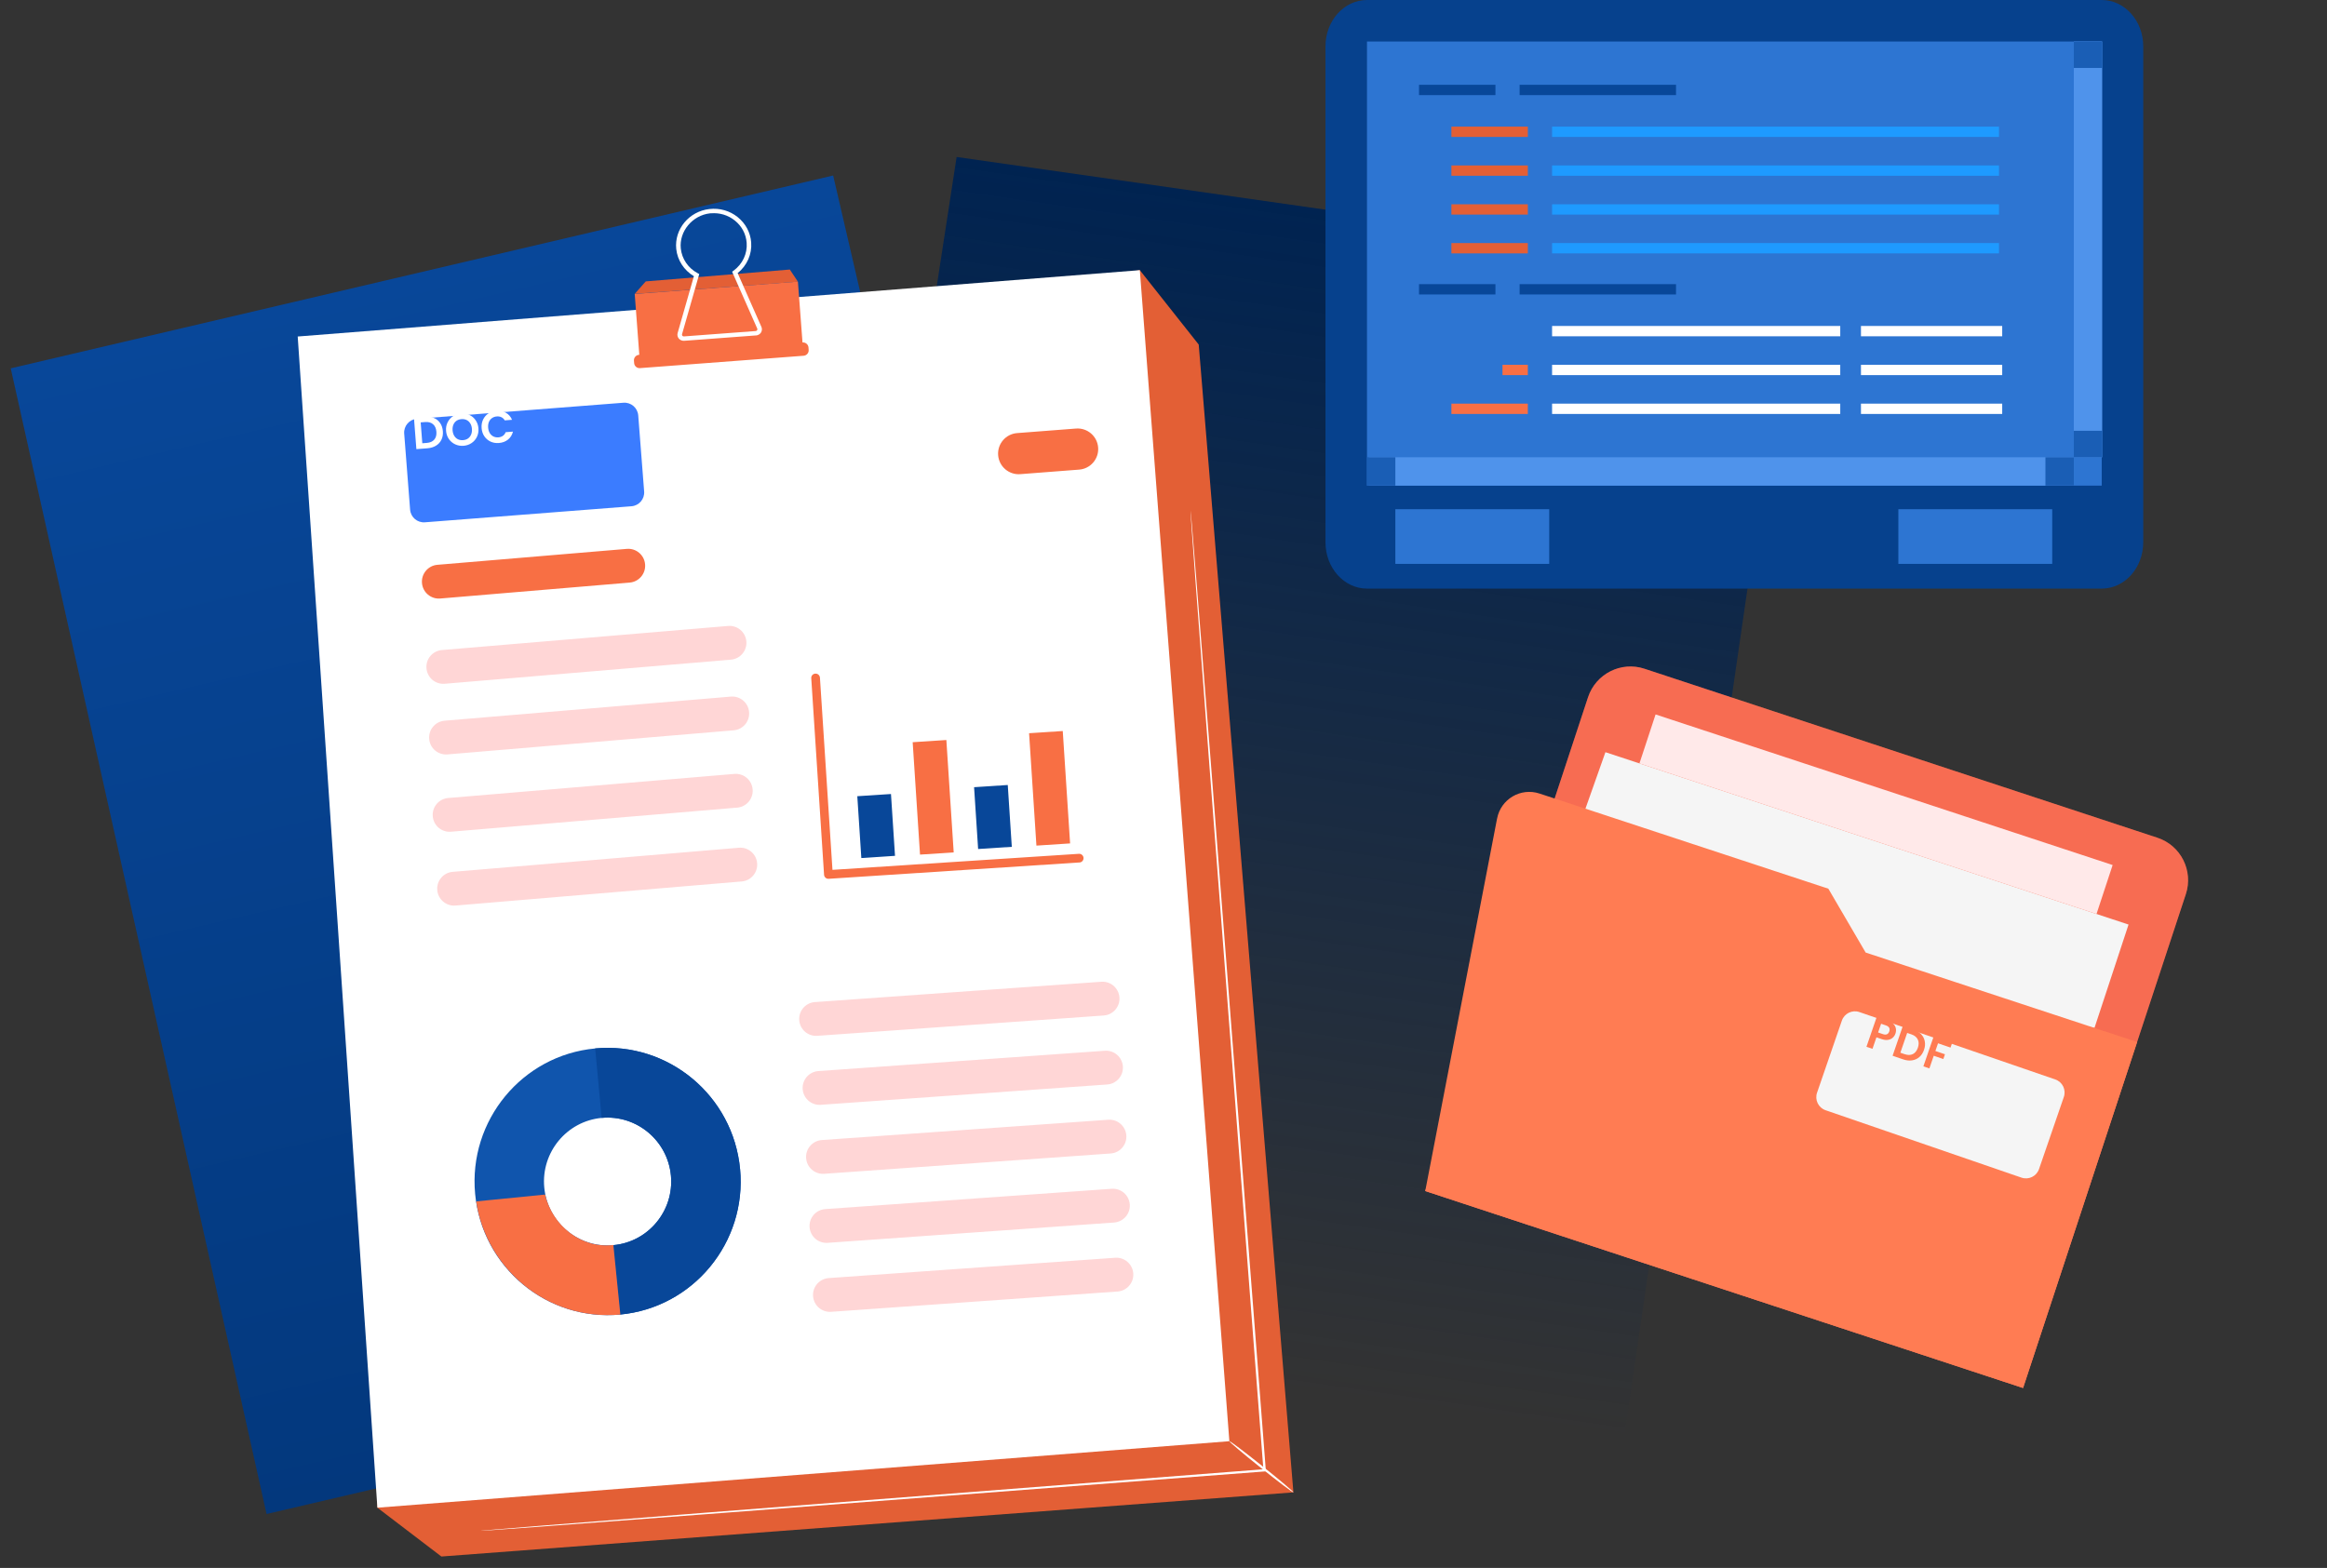
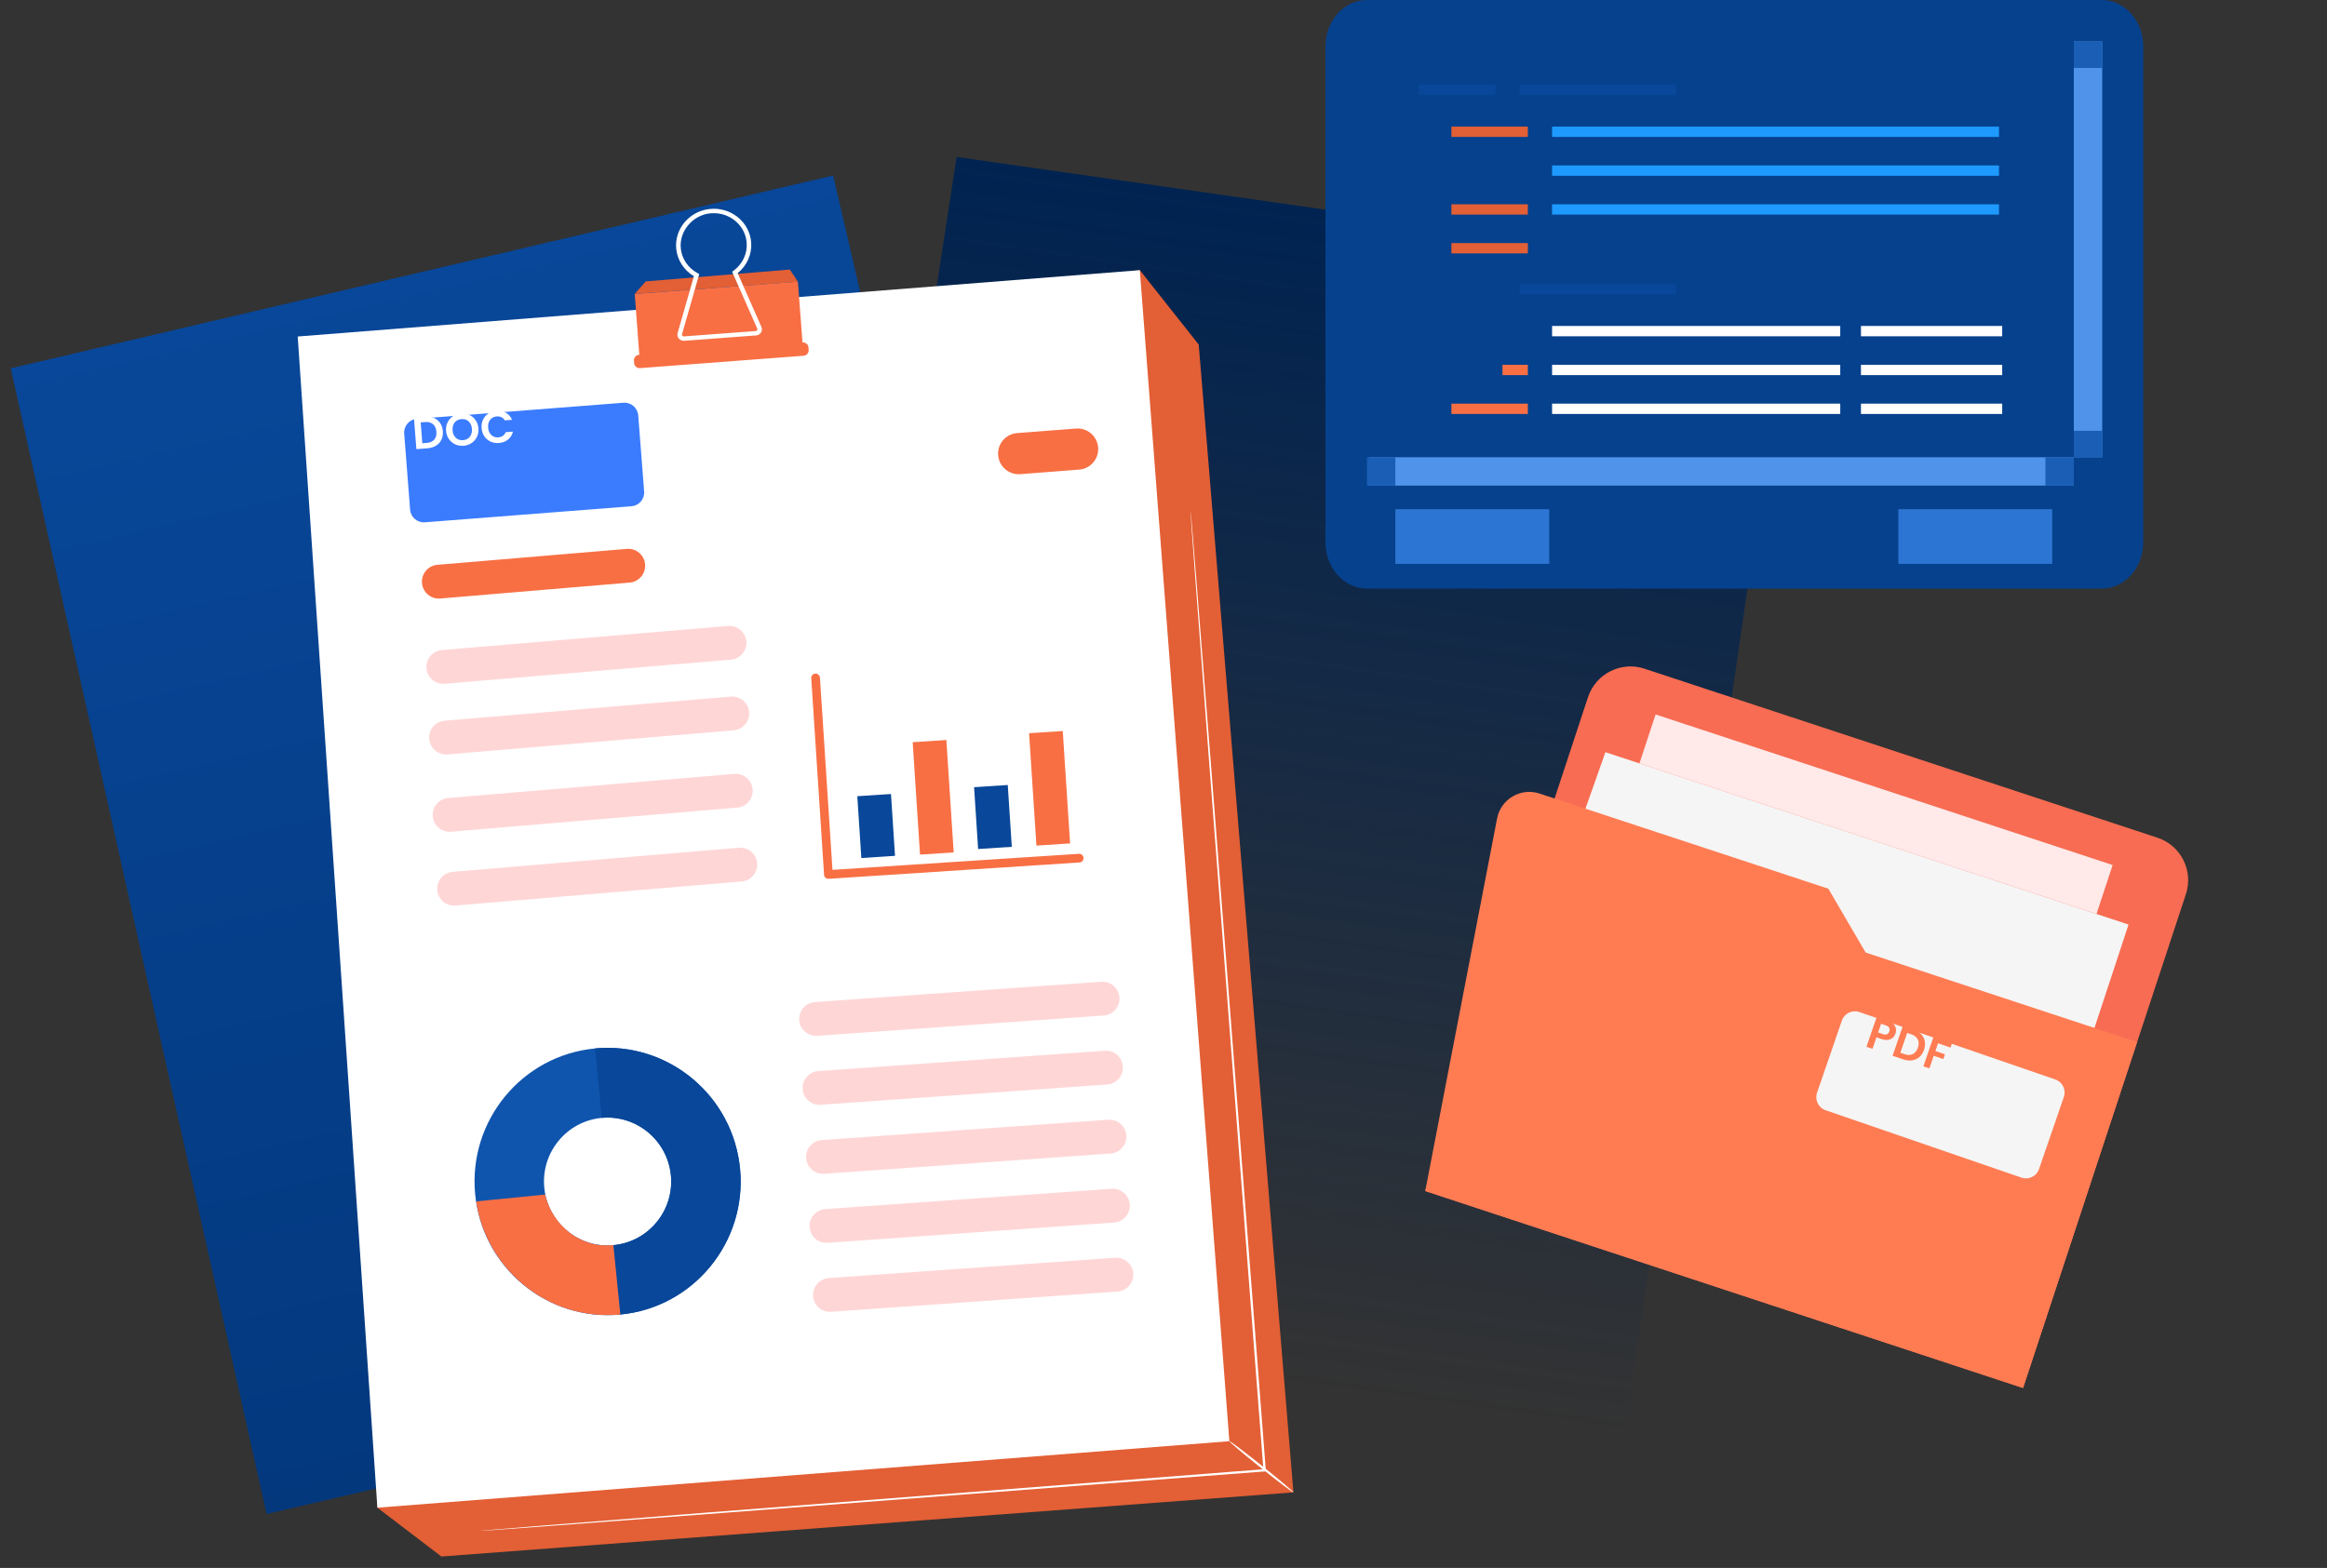
<svg xmlns="http://www.w3.org/2000/svg" width="319" height="215" viewBox="0 0 319 215" fill="none">
  <rect x="0" y="0" width="319" height="215" fill="#333333" stroke="none" />
  <path d="M245.777 37.904L222.625 197.273L106.665 180.618L131.14 21.525L245.777 37.904Z" fill="url(#paint0_linear_2731_12580)" />
  <path d="M114.214 24.065L150.619 180.938L36.544 207.604L1.472 50.506L114.214 24.065Z" fill="url(#paint1_linear_2731_12580)" />
  <g clip-path="url(#clip0_2731_12580)">
    <path d="M217.694 95.615L195.383 163.315L277.337 190.323L299.648 122.623C300.709 119.402 298.968 115.932 295.76 114.875L225.426 91.696C222.218 90.639 218.755 92.394 217.694 95.615Z" fill="#FF725E" />
    <g opacity="0.3">
      <path d="M217.694 95.615L195.383 163.315L277.337 190.323L299.648 122.623C300.709 119.402 298.968 115.932 295.76 114.875L225.426 91.696C222.218 90.639 218.755 92.394 217.694 95.615Z" fill="#E35F35" />
    </g>
    <path d="M211.353 127.811L220.082 103.142L291.795 126.775L287.123 140.951" fill="#F5F5F5" />
    <path d="M289.614 118.614L226.957 97.966L224.745 104.679L287.402 125.327L289.614 118.614Z" fill="#FFE9E9" />
    <path d="M205.225 112.256L195.382 163.315L277.336 190.323L292.971 142.879L255.756 130.614L250.643 121.86L211.045 108.811C208.469 107.962 205.739 109.571 205.23 112.243L205.225 112.256Z" fill="#FF7C53" />
    <path d="M252.495 139.947L249.092 149.836C248.752 150.822 249.277 151.898 250.264 152.237L277.119 161.479C278.106 161.818 279.181 161.294 279.521 160.307L282.924 150.418C283.263 149.431 282.739 148.355 281.752 148.016L254.897 138.775C253.91 138.435 252.835 138.96 252.495 139.947Z" fill="#F5F5F5" />
    <path d="M259.84 141.727C259.765 141.946 259.641 142.134 259.469 142.29C259.3 142.447 259.084 142.546 258.82 142.587C258.56 142.629 258.261 142.592 257.923 142.476L257.234 142.239L256.691 143.817L255.867 143.533L257.281 139.424L258.794 139.945C259.112 140.054 259.364 140.202 259.55 140.389C259.736 140.576 259.851 140.784 259.894 141.014C259.942 141.246 259.924 141.483 259.84 141.727ZM258.117 141.799C258.344 141.877 258.531 141.884 258.676 141.82C258.822 141.752 258.928 141.623 258.992 141.435C259.13 141.035 258.975 140.757 258.528 140.603L257.875 140.379L257.463 141.574L258.117 141.799ZM262.299 141.151C262.731 141.299 263.081 141.514 263.348 141.795C263.62 142.077 263.79 142.405 263.859 142.78C263.933 143.152 263.899 143.545 263.757 143.957C263.615 144.369 263.4 144.699 263.113 144.947C262.831 145.192 262.496 145.342 262.109 145.398C261.725 145.454 261.317 145.408 260.885 145.26L259.449 144.766L260.863 140.656L262.299 141.151ZM261.097 144.549C261.529 144.698 261.903 144.695 262.219 144.54C262.536 144.386 262.768 144.095 262.915 143.667C263.062 143.239 263.059 142.865 262.906 142.545C262.754 142.22 262.463 141.984 262.031 141.835L261.448 141.635L260.514 144.349L261.097 144.549ZM267.62 142.982L267.391 143.647L265.678 143.057L265.315 144.111L266.628 144.563L266.403 145.216L265.09 144.765L264.493 146.501L263.669 146.218L265.083 142.108L267.62 142.982Z" fill="#FF7C53" />
  </g>
  <g clip-path="url(#clip1_2731_12580)">
    <path d="M164.329 47.249L177.309 204.636L60.508 213.43L51.734 206.736L47.406 54.543L156.255 37.046L164.329 47.249Z" fill="#E35F35" />
    <path d="M156.255 37.046L168.529 197.62L51.734 206.736L40.812 46.142L156.255 37.046Z" fill="white" />
    <path d="M60.967 93.758L100.196 90.454C101.475 90.35 102.424 89.222 102.314 87.95C102.209 86.67 101.082 85.721 99.809 85.832L60.581 89.135C59.301 89.24 58.352 90.367 58.463 91.64C58.567 92.919 59.694 93.868 60.967 93.758Z" fill="#FFD6D6" />
    <path d="M61.346 103.445L100.574 100.142C101.854 100.037 102.802 98.91 102.692 97.637C102.588 96.358 101.46 95.409 100.182 95.519L60.953 98.823C59.674 98.927 58.725 100.054 58.835 101.327C58.94 102.607 60.067 103.556 61.34 103.445L61.346 103.445Z" fill="#FFD6D6" />
    <path d="M61.83 114.046L101.058 110.743C102.337 110.638 103.286 109.511 103.176 108.238C103.071 106.959 101.944 106.01 100.671 106.12L61.443 109.424C60.164 109.528 59.215 110.656 59.325 111.928C59.43 113.208 60.557 114.157 61.83 114.046Z" fill="#FFD6D6" />
    <path d="M62.447 124.17L101.675 120.867C102.955 120.762 103.903 119.635 103.793 118.362C103.689 117.083 102.561 116.134 101.289 116.244L62.06 119.548C60.781 119.652 59.832 120.78 59.942 122.052C60.047 123.332 61.174 124.281 62.447 124.17Z" fill="#FFD6D6" />
    <path d="M112.041 142.033L151.309 139.247C152.59 139.155 153.552 138.044 153.459 136.77C153.366 135.49 152.256 134.528 150.982 134.62L111.714 137.406C110.433 137.498 109.471 138.609 109.564 139.883C109.656 141.163 110.767 142.125 112.041 142.033Z" fill="#FFD6D6" />
    <path d="M112.513 151.493L151.781 148.707C153.062 148.615 154.024 147.504 153.931 146.23C153.839 144.95 152.729 143.988 151.454 144.08L112.186 146.866C110.906 146.958 109.943 148.069 110.036 149.343C110.129 150.623 111.239 151.585 112.513 151.493Z" fill="#FFD6D6" />
    <path d="M112.985 160.953L152.254 158.167C153.534 158.075 154.496 156.964 154.404 155.69C154.311 154.41 153.201 153.448 151.926 153.54L112.658 156.326C111.378 156.418 110.416 157.528 110.508 158.803C110.601 160.083 111.711 161.045 112.985 160.953Z" fill="#FFD6D6" />
    <path d="M113.458 170.419L152.727 167.634C154.007 167.541 154.969 166.431 154.877 165.157C154.784 163.876 153.674 162.914 152.4 163.007L113.131 165.792C111.851 165.885 110.889 166.995 110.981 168.269C111.074 169.55 112.184 170.512 113.458 170.419Z" fill="#FFD6D6" />
    <path d="M113.931 179.879L153.206 177.093C154.486 177 155.448 175.89 155.356 174.616C155.263 173.336 154.153 172.373 152.879 172.466L113.61 175.251C112.33 175.344 111.368 176.454 111.46 177.729C111.553 179.009 112.663 179.971 113.937 179.879L113.931 179.879Z" fill="#FFD6D6" />
    <path d="M60.353 82.069L86.315 79.885C87.594 79.78 88.543 78.653 88.433 77.38C88.328 76.101 87.201 75.152 85.928 75.262L59.966 77.446C58.687 77.551 57.738 78.678 57.848 79.951C57.953 81.23 59.08 82.179 60.353 82.069Z" fill="#F86F44" />
    <path d="M87.012 40.295L88.526 38.585L108.274 36.959L109.385 38.628L87.012 40.295Z" fill="#E35F35" />
    <path d="M110.071 47.741L109.383 38.621L87.011 40.308L87.699 49.428L110.071 47.741Z" fill="#F86F44" />
    <path d="M110.857 47.98L110.832 47.647C110.801 47.236 110.442 46.928 110.031 46.959L87.594 48.655C87.183 48.686 86.875 49.045 86.906 49.456L86.932 49.789C86.963 50.2 87.321 50.508 87.732 50.477L110.169 48.781C110.58 48.749 110.888 48.391 110.857 47.98Z" fill="#F86F44" />
    <path d="M103.649 45.993C103.649 45.993 103.643 45.994 103.637 45.994L93.796 46.73C93.516 46.752 93.238 46.635 93.06 46.428C92.882 46.214 92.818 45.931 92.894 45.668L95.124 37.873C93.762 37.062 92.865 35.682 92.704 34.138C92.424 31.429 94.467 28.972 97.257 28.661C98.652 28.5 100.042 28.895 101.127 29.77C102.213 30.644 102.871 31.875 102.976 33.237C103.101 34.857 102.407 36.413 101.122 37.452L104.379 44.823C104.488 45.072 104.468 45.361 104.325 45.594C104.181 45.821 103.929 45.972 103.655 45.999L103.649 45.993ZM97.446 29.245C97.405 29.249 97.369 29.251 97.327 29.255C94.917 29.524 93.082 31.732 93.328 34.072C93.474 35.498 94.338 36.766 95.644 37.462L95.856 37.577L93.499 45.825C93.474 45.899 93.493 45.981 93.546 46.043C93.598 46.105 93.672 46.135 93.756 46.128L103.597 45.393C103.686 45.386 103.749 45.345 103.791 45.276C103.834 45.207 103.84 45.129 103.81 45.059L100.364 37.259L100.557 37.119C101.798 36.209 102.472 34.779 102.357 33.285C102.264 32.083 101.69 31.002 100.732 30.237C99.807 29.494 98.648 29.147 97.447 29.251L97.446 29.245Z" fill="white" />
    <path d="M177.31 204.636C177.255 204.706 175.246 203.185 172.827 201.252C170.402 199.313 168.48 197.689 168.535 197.619C168.589 197.549 170.599 199.07 173.024 201.009C175.449 202.947 177.37 204.571 177.316 204.641L177.31 204.636Z" fill="white" />
    <path d="M65.96 209.896C65.96 209.896 66.143 209.869 66.501 209.842C66.87 209.813 67.399 209.766 68.095 209.707C69.505 209.592 71.576 209.42 74.241 209.202C79.597 208.777 87.358 208.16 96.999 207.398C116.302 205.896 143.151 203.806 173.346 201.457L173.203 201.624C172.906 197.767 172.59 193.672 172.27 189.529C169.741 156.528 167.452 126.652 165.795 105.02C164.978 94.209 164.321 85.464 163.866 79.409C163.645 76.391 163.476 74.044 163.358 72.443C163.303 71.651 163.263 71.049 163.236 70.632C163.205 70.221 163.206 70.011 163.206 70.011C163.206 70.011 163.234 70.219 163.272 70.629C163.304 71.046 163.357 71.647 163.43 72.437C163.559 74.038 163.752 76.382 163.997 79.399C164.476 85.452 165.169 94.194 166.021 105.002C167.702 126.632 170.026 156.506 172.591 189.504C172.911 193.647 173.227 197.742 173.525 201.599L173.537 201.754L173.382 201.766C143.184 204.079 116.332 206.133 97.028 207.611C87.384 208.338 79.62 208.919 74.262 209.321C71.589 209.515 69.522 209.662 68.111 209.765C67.415 209.813 66.884 209.848 66.515 209.877C66.158 209.904 65.973 209.907 65.973 209.907L65.96 209.896Z" fill="white" />
    <path d="M101.457 160.314C102.396 170.373 95.014 179.32 84.997 180.255C74.986 181.189 66.072 173.764 65.134 163.705C64.196 153.646 71.577 144.699 81.594 143.764C91.611 142.829 100.519 150.249 101.457 160.314ZM74.61 162.823C75.059 167.633 79.321 171.184 84.107 170.737C88.893 170.29 92.424 166.011 91.975 161.202C91.526 156.392 87.264 152.841 82.479 153.288C77.693 153.736 74.161 158.014 74.61 162.823Z" fill="#1055AD" />
    <path d="M101.458 160.314C102.396 170.373 95.015 179.32 84.998 180.255L84.107 170.731C88.893 170.284 92.425 166.005 91.975 161.196C91.526 156.386 87.264 152.835 82.479 153.282L81.588 143.759C91.605 142.824 100.513 150.244 101.452 160.309L101.458 160.314Z" fill="#084799" />
    <path d="M85.085 180.251C75.002 181.186 66.653 173.924 65.276 164.738L74.721 163.801C75.761 168.144 79.759 171.247 84.08 170.713L85.036 180.197L85.085 180.251Z" fill="#F86F44" />
    <path d="M147.98 118.261L147.974 118.262L113.597 120.502C113.437 120.514 113.283 120.46 113.167 120.355C113.051 120.251 112.974 120.101 112.968 119.946L111.212 93.004C111.186 92.677 111.427 92.389 111.767 92.369C112.095 92.344 112.384 92.597 112.403 92.924L114.12 119.276L147.9 117.076C148.228 117.051 148.517 117.304 148.536 117.631C148.561 117.959 148.314 118.241 147.986 118.267L147.98 118.261Z" fill="#F86F44" />
    <path d="M122.141 108.876L117.524 109.177L118.077 117.654L122.694 117.353L122.141 108.876Z" fill="#084799" />
    <path d="M138.151 107.639L133.534 107.941L134.087 116.418L138.704 116.117L138.151 107.639Z" fill="#084799" />
    <path d="M129.733 101.471L125.116 101.772L126.122 117.184L130.739 116.882L129.733 101.471Z" fill="#F86F44" />
    <path d="M145.69 100.238L141.073 100.54L142.079 115.951L146.696 115.65L145.69 100.238Z" fill="#F86F44" />
    <path d="M147.942 64.394L139.864 65.017C138.311 65.137 136.951 63.972 136.832 62.419C136.712 60.865 137.876 59.506 139.43 59.386L147.507 58.763C149.061 58.643 150.42 59.807 150.54 61.361C150.66 62.914 149.495 64.274 147.942 64.394Z" fill="#F86F44" />
    <path d="M55.41 59.454L56.22 69.881C56.301 70.922 57.21 71.7 58.251 71.619L86.566 69.419C87.606 69.338 88.384 68.429 88.303 67.389L87.493 56.962C87.413 55.922 86.504 55.144 85.463 55.224L57.148 57.424C56.111 57.505 55.329 58.414 55.41 59.454Z" fill="#3B7CFF" />
    <path d="M58.258 57.136C58.714 57.101 59.12 57.159 59.477 57.31C59.838 57.461 60.125 57.695 60.337 58.011C60.553 58.323 60.678 58.697 60.711 59.131C60.745 59.566 60.679 59.954 60.514 60.295C60.353 60.633 60.106 60.904 59.772 61.109C59.442 61.313 59.05 61.433 58.595 61.469L57.08 61.586L56.744 57.254L58.258 57.136ZM58.506 60.732C58.962 60.697 59.304 60.546 59.533 60.278C59.762 60.011 59.859 59.651 59.824 59.2C59.789 58.749 59.637 58.407 59.369 58.174C59.101 57.937 58.739 57.836 58.284 57.871L57.67 57.919L57.892 60.78L58.506 60.732ZM63.544 61.128C63.139 61.159 62.759 61.093 62.405 60.929C62.05 60.765 61.761 60.523 61.536 60.204C61.311 59.88 61.182 59.505 61.149 59.078C61.117 58.656 61.186 58.27 61.359 57.919C61.531 57.565 61.78 57.279 62.104 57.062C62.429 56.845 62.794 56.721 63.199 56.69C63.609 56.658 63.989 56.724 64.339 56.889C64.693 57.053 64.98 57.297 65.201 57.621C65.426 57.941 65.555 58.312 65.587 58.734C65.621 59.16 65.551 59.55 65.379 59.905C65.21 60.255 64.964 60.539 64.639 60.756C64.315 60.972 63.95 61.096 63.544 61.128ZM63.484 60.352C63.745 60.332 63.97 60.256 64.159 60.125C64.349 59.989 64.491 59.808 64.585 59.58C64.68 59.352 64.716 59.093 64.694 58.803C64.671 58.513 64.596 58.265 64.467 58.059C64.338 57.848 64.17 57.693 63.962 57.592C63.755 57.492 63.521 57.452 63.26 57.472C62.999 57.492 62.772 57.568 62.578 57.7C62.389 57.831 62.246 58.011 62.152 58.239C62.057 58.462 62.021 58.719 62.043 59.009C62.066 59.299 62.141 59.549 62.27 59.759C62.399 59.97 62.567 60.128 62.775 60.232C62.987 60.332 63.223 60.372 63.484 60.352ZM66.023 58.706C65.99 58.28 66.056 57.892 66.22 57.542C66.388 57.187 66.631 56.904 66.947 56.692C67.268 56.476 67.635 56.352 68.049 56.319C68.533 56.282 68.966 56.373 69.35 56.593C69.733 56.813 70.014 57.137 70.193 57.564L69.194 57.642C69.079 57.443 68.926 57.298 68.736 57.209C68.55 57.119 68.339 57.084 68.103 57.102C67.851 57.122 67.63 57.199 67.441 57.334C67.255 57.465 67.115 57.643 67.02 57.867C66.929 58.09 66.895 58.347 66.917 58.637C66.939 58.922 67.013 59.17 67.137 59.381C67.266 59.588 67.432 59.743 67.636 59.848C67.843 59.949 68.073 59.989 68.326 59.97C68.562 59.951 68.765 59.883 68.934 59.766C69.108 59.645 69.237 59.476 69.32 59.262L70.319 59.184C70.209 59.638 69.981 60.003 69.636 60.28C69.295 60.552 68.881 60.707 68.392 60.745C67.978 60.777 67.597 60.713 67.247 60.553C66.901 60.388 66.618 60.146 66.398 59.826C66.181 59.505 66.056 59.132 66.023 58.706Z" fill="white" />
  </g>
  <path d="M288.119 0H187.395C184.253 0 181.705 2.845 181.705 6.354V74.357C181.705 77.866 184.253 80.71 187.395 80.71H288.119C291.261 80.71 293.809 77.866 293.809 74.357V6.354C293.809 2.845 291.261 0 288.119 0Z" fill="#06418D" />
-   <path d="M288.118 5.69H187.394V66.591H288.118V5.69Z" fill="#2D75D2" />
  <path d="M212.376 69.823H191.284V77.318H212.376V69.823Z" fill="#2D75D2" />
  <path d="M205.004 11.627H194.526V13.041H205.004V11.627Z" fill="#084799" />
  <path d="M229.76 11.627H208.319V13.041H229.76V11.627Z" fill="#084799" />
  <path d="M209.446 17.362H198.968V18.776H209.446V17.362Z" fill="#E35F35" />
  <path d="M274.034 17.362H212.77V18.776H274.034V17.362Z" fill="#1E9AFF" />
-   <path d="M209.446 22.686H198.968V24.101H209.446V22.686Z" fill="#E35F35" />
  <path d="M274.034 22.686H212.77V24.101H274.034V22.686Z" fill="#1E9AFF" />
  <path d="M209.446 28.012H198.968V29.426H209.446V28.012Z" fill="#E35F35" />
  <path d="M274.034 28.012H212.77V29.426H274.034V28.012Z" fill="#1E9AFF" />
  <path d="M209.446 33.33H198.968V34.745H209.446V33.33Z" fill="#E35F35" />
-   <path d="M205.004 38.963H194.526V40.377H205.004V38.963Z" fill="#084799" />
  <path d="M229.76 38.963H208.319V40.377H229.76V38.963Z" fill="#084799" />
  <path d="M252.273 44.697H212.77V46.112H252.273V44.697Z" fill="white" />
  <path d="M252.273 50.023H212.77V51.437H252.273V50.023Z" fill="white" />
  <path d="M209.447 50.023H205.971V51.437H209.447V50.023Z" fill="#F86F44" />
  <path d="M209.446 55.347H198.968V56.762H209.446V55.347Z" fill="#F86F44" />
  <path d="M252.273 55.347H212.77V56.762H252.273V55.347Z" fill="white" />
  <path d="M274.475 44.697H255.113V46.112H274.475V44.697Z" fill="white" />
  <path d="M274.475 50.023H255.113V51.437H274.475V50.023Z" fill="white" />
  <path d="M274.475 55.347H255.113V56.762H274.475V55.347Z" fill="white" />
-   <path d="M274.034 33.33H212.77V34.745H274.034V33.33Z" fill="#1E9AFF" />
  <rect x="187.671" y="62.698" width="96.622" height="3.892" fill="#4F93EB" />
  <path d="M281.331 69.823H260.239V77.318H281.331V69.823Z" fill="#2D75D2" />
  <rect x="284.293" y="62.698" width="57.008" height="3.892" transform="rotate(-90 284.293 62.698)" fill="#4F93EB" />
  <rect x="284.293" y="9.317" width="3.627" height="3.892" transform="rotate(-90 284.293 9.317)" fill="#1A5EB5" />
  <rect x="284.293" y="62.698" width="3.627" height="3.892" transform="rotate(-90 284.293 62.698)" fill="#1A5EB5" />
  <rect x="280.401" y="66.59" width="3.892" height="3.892" transform="rotate(-90 280.401 66.59)" fill="#1A5EB5" />
  <rect x="187.393" y="66.59" width="3.892" height="3.892" transform="rotate(-90 187.393 66.59)" fill="#1A5EB5" />
  <defs>
    <linearGradient id="paint0_linear_2731_12580" x1="187.745" y1="29.518" x2="164.697" y2="189.004" gradientUnits="userSpaceOnUse">
      <stop stop-color="#002351" />
      <stop offset="1" stop-color="#002351" stop-opacity="0" />
    </linearGradient>
    <linearGradient id="paint1_linear_2731_12580" x1="57.107" y1="37.362" x2="93.651" y2="194.307" gradientUnits="userSpaceOnUse">
      <stop stop-color="#084799" />
      <stop offset="1" stop-color="#03387D" />
    </linearGradient>
    <clipPath id="clip0_2731_12580">
      <rect width="92.963" height="148.522" fill="white" transform="translate(229.836 37.447) rotate(18.24)" />
    </clipPath>
    <clipPath id="clip1_2731_12580">
      <rect width="125.52" height="181.62" fill="white" transform="translate(38.185 33.214) rotate(-4.414)" />
    </clipPath>
  </defs>
</svg>